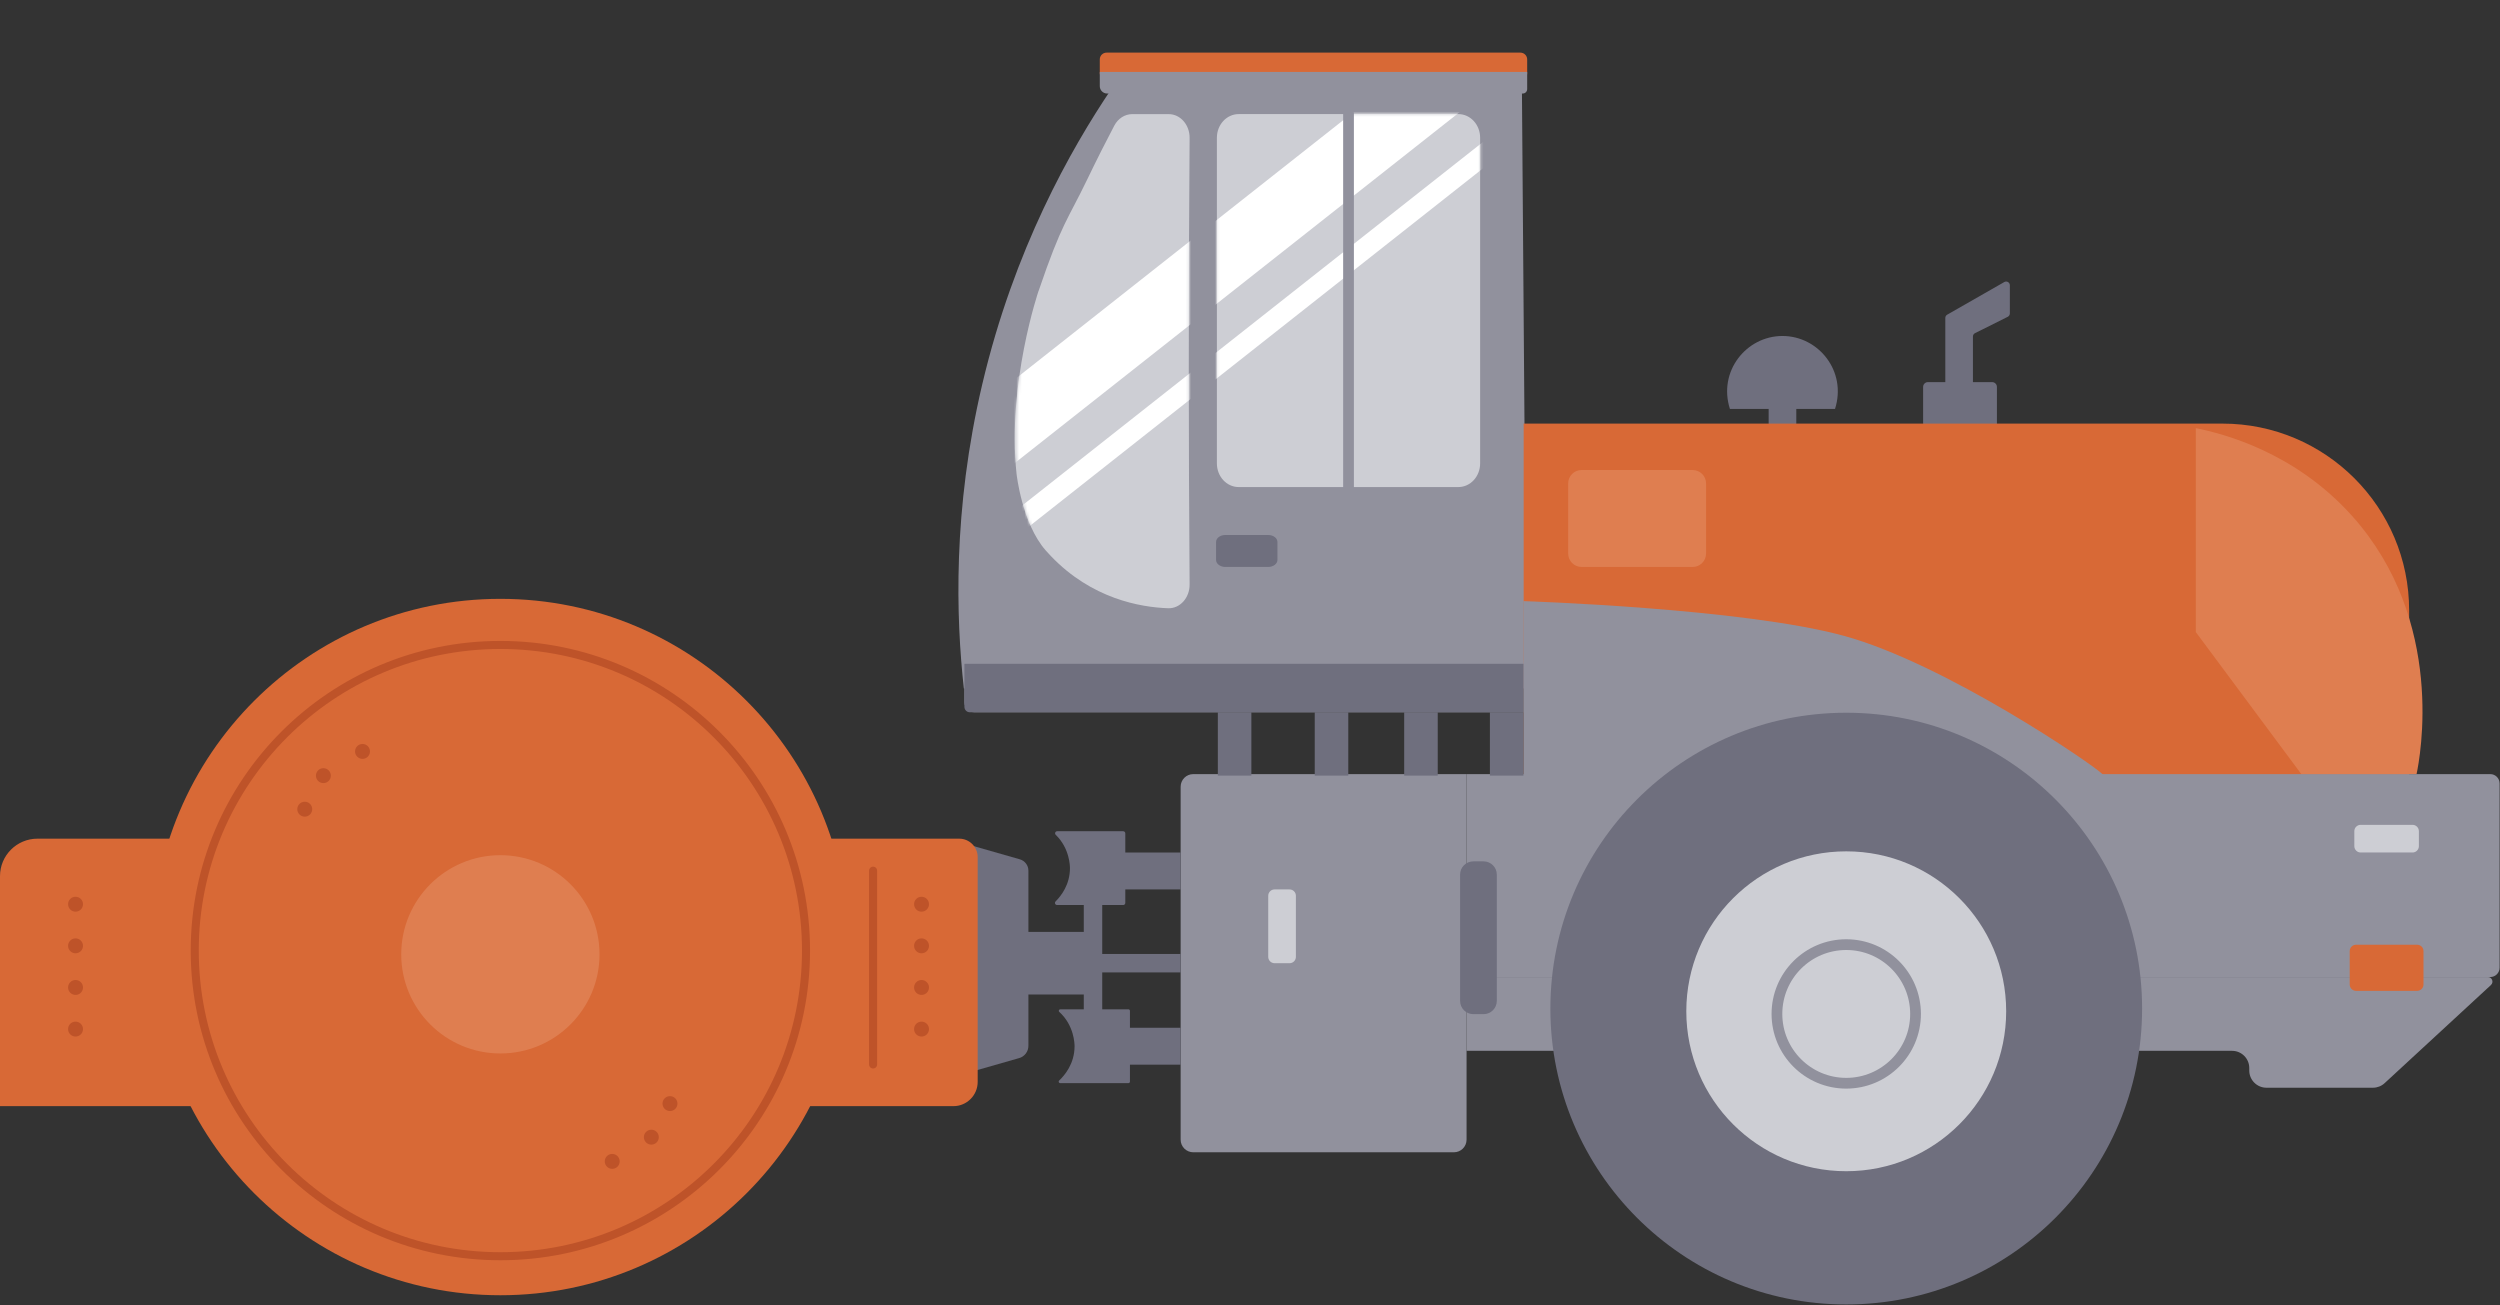
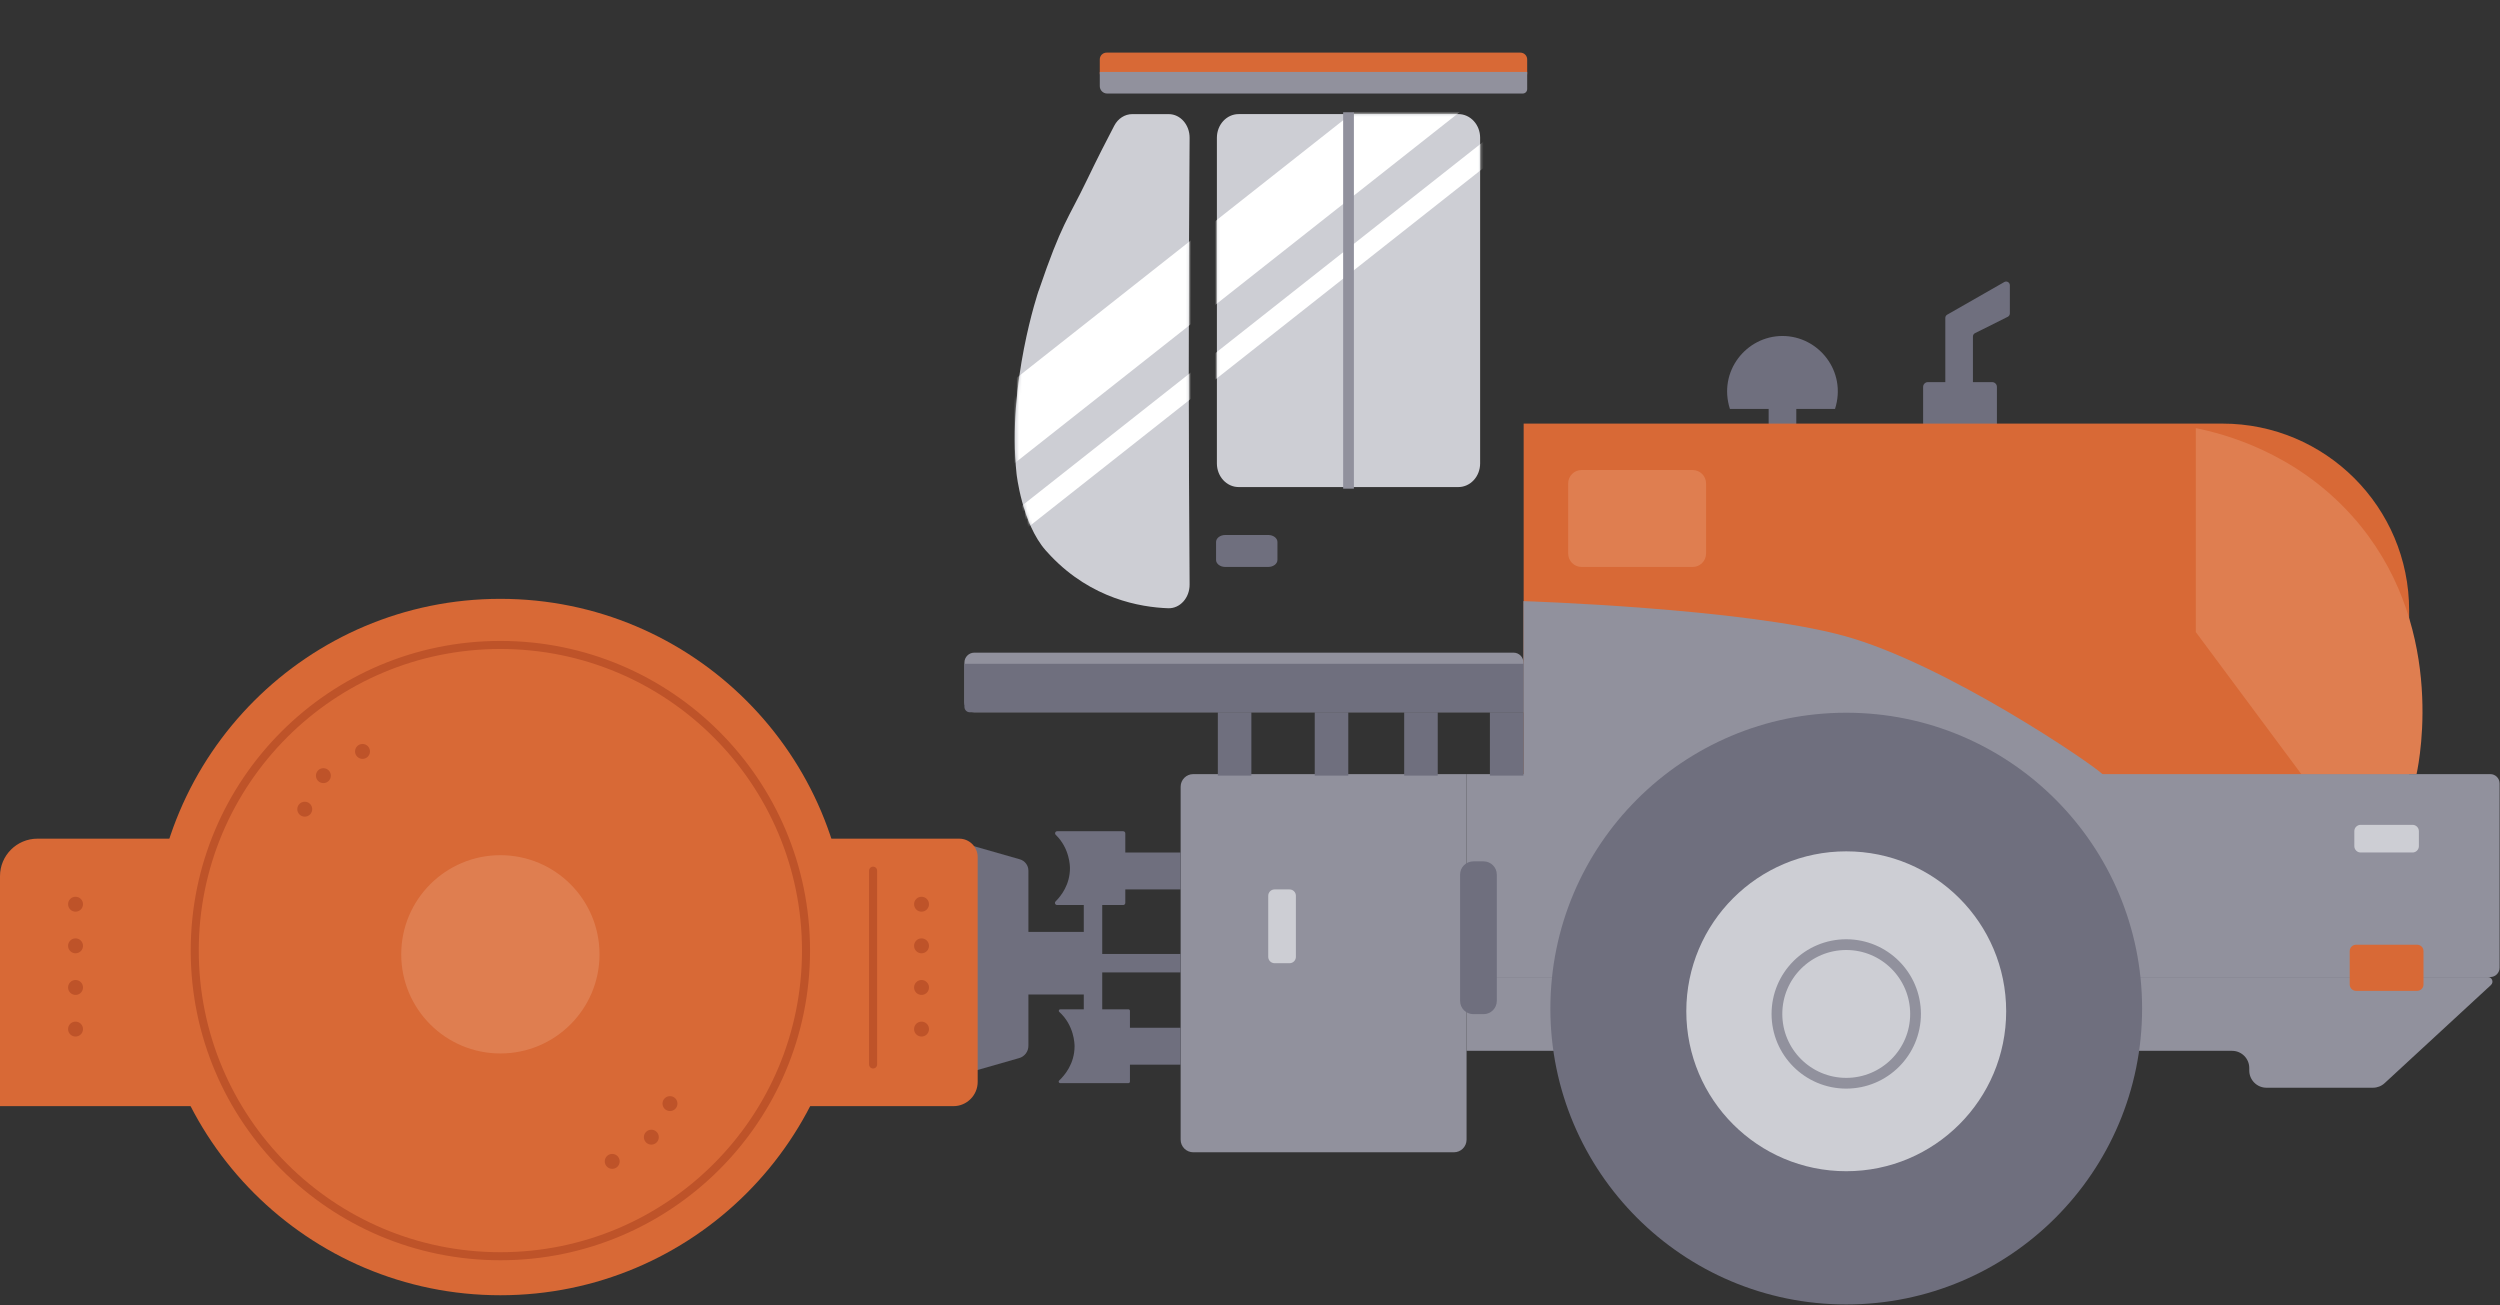
<svg xmlns="http://www.w3.org/2000/svg" width="931" height="486" viewBox="0 0 931 486" fill="none">
  <rect x="0" y="0" width="931" height="486" fill="#333333" stroke="none" />
  <g clip-path="url(#clip0_569_1666)">
    <path d="M683.36 152.29H644.22C639.74 138.26 650.35 125.12 663.79 125.12C677.23 125.12 687.84 138.26 683.36 152.29Z" fill="#6F6F7E" />
    <path d="M668.94 142.3H658.64V162.91H668.94V142.3Z" fill="#6F6F7E" />
    <path d="M741.87 142.3H717.95C716.967 142.3 716.17 143.097 716.17 144.08V164.56C716.17 165.543 716.967 166.34 717.95 166.34H741.87C742.853 166.34 743.65 165.543 743.65 164.56V144.08C743.65 143.097 742.853 142.3 741.87 142.3Z" fill="#6F6F7E" />
    <path d="M733.35 145.07H725.82C725.05 145.07 724.43 144.45 724.43 143.68V118.39C724.43 117.89 724.7 117.43 725.13 117.19C732.22 113.14 739.31 109.09 746.4 105.03C747.32 104.5 748.47 105.17 748.47 106.23V116.73C748.47 117.25 748.17 117.73 747.7 117.97C743.63 120 739.56 122.04 735.49 124.07C735.02 124.3 734.72 124.78 734.72 125.31V143.68C734.72 144.45 734.1 145.07 733.33 145.07H733.35Z" fill="#6F6F7E" />
    <path d="M186.34 482.35C257.955 482.35 316.01 424.295 316.01 352.68C316.01 281.065 257.955 223.01 186.34 223.01C114.725 223.01 56.67 281.065 56.67 352.68C56.67 424.295 114.725 482.35 186.34 482.35Z" fill="#D86936" />
-     <path d="M413.9 33.11C398.75 55.59 377.66 92.78 365.81 143.03C354.72 190.04 356.04 230.2 358.94 256.38H568.47C567.9 181.38 567.32 106.39 566.75 31.4C515.8 31.97 464.85 32.55 413.9 33.12V33.11Z" fill="#91919D" />
    <path d="M412.08 19.6H566.2C567.59 19.6 568.72 20.73 568.72 22.12V27.65H409.56V22.12C409.56 20.73 410.69 19.6 412.08 19.6Z" fill="#D86936" />
    <path d="M409.56 26.78H568.72V33.19C568.72 34.1 567.98 34.83 567.08 34.83H412.3C410.79 34.83 409.56 33.6 409.56 32.09V26.78Z" fill="#91919D" />
    <path d="M567.41 157.75H827.65C866.01 157.75 897.16 188.89 897.16 227.26V298.58H567.41V157.75Z" fill="#D86936" />
    <path d="M817.71 159.44V235.37L857.01 288.28H899.93C901.17 282.37 911.04 231.31 875.89 192.1C854.59 168.35 828.02 161.51 817.71 159.44Z" fill="#DF7E50" />
    <path d="M567.33 223.86C567.33 223.86 648.8 226.45 686.58 236.76C724.36 247.06 779.68 284.85 782.94 288.28C786.19 291.71 786.86 363.85 786.86 363.85L567.33 358.7V223.87V223.86Z" fill="#91919D" />
    <path d="M386.78 108.34C395.46 82.82 397.65 81.87 404.88 66.83C408.65 58.99 412.1 52.23 414.96 46.79C416.36 44.12 418.9 42.5 421.65 42.5H435.23C439.56 42.5 443.05 46.48 443.01 51.36C442.79 80.16 442.69 109.18 442.7 138.41C442.7 165 442.82 191.42 443.01 217.65C443.05 222.62 439.44 226.66 435.03 226.51C424.58 226.14 406.56 222.97 391.37 207.1C391.37 207.1 390.31 206 389.42 204.98C380.53 194.84 378.56 176.42 378.56 176.42C374.98 142.96 386.76 108.33 386.76 108.33L386.78 108.34ZM453.17 51.29V172.58C453.17 177.44 456.8 181.38 461.27 181.38H543.1C547.57 181.38 551.2 177.44 551.2 172.58V51.29C551.2 46.43 547.57 42.49 543.1 42.49H461.27C456.8 42.49 453.17 46.43 453.17 51.29Z" fill="#CDCED4" />
    <path d="M541.45 429.11H444.37C441.78 429.11 439.67 427.01 439.67 424.41V292.98C439.67 290.39 441.77 288.28 444.37 288.28H546.15V424.41C546.15 427 544.05 429.11 541.45 429.11Z" fill="#91919D" />
    <path d="M546.14 288.28H927.38C929.29 288.28 930.85 289.83 930.85 291.75V360.38C930.85 362.29 929.3 363.85 927.38 363.85H546.14V288.28Z" fill="#91919D" />
    <path d="M927.65 366.8L888.03 403.37C886.85 404.46 885.3 405.07 883.69 405.07H844.03C840.5 405.07 837.63 402.2 837.63 398.67V397.73C837.63 394.2 834.76 391.33 831.23 391.33H546.14V363.85H926.49C928.04 363.85 928.78 365.75 927.64 366.8H927.65Z" fill="#91919D" />
    <path d="M379.54 394.03L358.94 399.92V314.05L379.79 320.01C381.68 320.55 382.98 322.28 382.98 324.24V389.47C382.98 391.59 381.57 393.46 379.53 394.04L379.54 394.03Z" fill="#6F6F7E" />
    <path d="M404.95 347.04H381.64V370.35H404.95V347.04Z" fill="#6F6F7E" />
    <path d="M418.27 337.03H393.66C392.96 337.03 392.6 336.19 393.1 335.69C395.15 333.66 398.45 329.44 398.45 323.29C398.45 322.51 398.34 315.9 393.17 310.91C392.66 310.41 392.98 309.55 393.7 309.55H418.27C418.7 309.55 419.06 309.9 419.06 310.34V336.25C419.06 336.68 418.71 337.04 418.27 337.04V337.03Z" fill="#6F6F7E" />
    <path d="M420.22 403.35H394.81C394.31 403.35 394.06 402.74 394.42 402.4C396.4 400.55 400.17 396.18 400.17 389.61C400.17 388.81 400.05 381.86 394.47 376.83C394.1 376.49 394.34 375.87 394.84 375.87H420.23C420.54 375.87 420.79 376.12 420.79 376.43V402.8C420.79 403.11 420.54 403.36 420.23 403.36L420.22 403.35Z" fill="#6F6F7E" />
    <path d="M410.47 334.65H403.6V379.3H410.47V334.65Z" fill="#6F6F7E" />
    <path d="M439.65 382.74H414.69V396.48H439.65V382.74Z" fill="#6F6F7E" />
    <path d="M439.65 317.48H414.69V331.22H439.65V317.48Z" fill="#6F6F7E" />
    <path d="M439.65 355.26H403.6V362.13H439.65V355.26Z" fill="#6F6F7E" />
    <path d="M480.23 331.22H474.65C473.347 331.22 472.29 332.277 472.29 333.58V356.34C472.29 357.643 473.347 358.7 474.65 358.7H480.23C481.533 358.7 482.59 357.643 482.59 356.34V333.58C482.59 332.277 481.533 331.22 480.23 331.22Z" fill="#CDCED4" />
    <path d="M900.15 351.82H877.39C876.087 351.82 875.03 352.877 875.03 354.18V366.63C875.03 367.933 876.087 368.99 877.39 368.99H900.15C901.453 368.99 902.51 367.933 902.51 366.63V354.18C902.51 352.877 901.453 351.82 900.15 351.82Z" fill="#D86936" />
    <path d="M898.43 307.17H879.11C877.807 307.17 876.75 308.227 876.75 309.53V315.11C876.75 316.413 877.807 317.47 879.11 317.47H898.43C899.733 317.47 900.79 316.413 900.79 315.11V309.53C900.79 308.227 899.733 307.17 898.43 307.17Z" fill="#CDCED4" />
    <path d="M13.95 312.32H357.22C361.01 312.32 364.09 315.4 364.09 319.19V402.89C364.09 407.88 360.04 411.93 355.05 411.93H0V326.27C0 318.57 6.25 312.32 13.95 312.32Z" fill="#D86936" />
    <path d="M186.34 392.31C206.73 392.31 223.26 375.78 223.26 355.39C223.26 335 206.73 318.47 186.34 318.47C165.95 318.47 149.42 335 149.42 355.39C149.42 375.78 165.95 392.31 186.34 392.31Z" fill="#DF7E50" />
    <path d="M687.54 485.78C748.391 485.78 797.72 436.451 797.72 375.6C797.72 314.749 748.391 265.42 687.54 265.42C626.689 265.42 577.36 314.749 577.36 375.6C577.36 436.451 626.689 485.78 687.54 485.78Z" fill="#6F6F7E" />
    <path d="M687.54 436.16C720.434 436.16 747.1 409.494 747.1 376.6C747.1 343.706 720.434 317.04 687.54 317.04C654.646 317.04 627.98 343.706 627.98 376.6C627.98 409.494 654.646 436.16 687.54 436.16Z" fill="#CDCED4" />
    <path d="M687.54 403.4C701.794 403.4 713.35 391.844 713.35 377.59C713.35 363.335 701.794 351.78 687.54 351.78C673.286 351.78 661.73 363.335 661.73 377.59C661.73 391.844 673.286 403.4 687.54 403.4Z" stroke="#91919D" stroke-width="4" stroke-miterlimit="10" />
    <path d="M186.34 467.82C249.201 467.82 300.16 416.861 300.16 354C300.16 291.139 249.201 240.18 186.34 240.18C123.479 240.18 72.52 291.139 72.52 354C72.52 416.861 123.479 467.82 186.34 467.82Z" stroke="#BE5329" stroke-width="3" stroke-miterlimit="10" />
    <path d="M325.14 324.24V396.41" stroke="#BE5329" stroke-width="3" stroke-linecap="round" stroke-linejoin="round" />
    <path d="M28.13 339.51C29.665 339.51 30.91 338.265 30.91 336.73C30.91 335.195 29.665 333.95 28.13 333.95C26.595 333.95 25.35 335.195 25.35 336.73C25.35 338.265 26.595 339.51 28.13 339.51Z" fill="#BE5329" />
    <path d="M28.13 355.01C29.665 355.01 30.91 353.765 30.91 352.23C30.91 350.695 29.665 349.45 28.13 349.45C26.595 349.45 25.35 350.695 25.35 352.23C25.35 353.765 26.595 355.01 28.13 355.01Z" fill="#BE5329" />
    <path d="M28.13 370.51C29.665 370.51 30.91 369.265 30.91 367.73C30.91 366.195 29.665 364.95 28.13 364.95C26.595 364.95 25.35 366.195 25.35 367.73C25.35 369.265 26.595 370.51 28.13 370.51Z" fill="#BE5329" />
    <path d="M28.13 386.01C29.665 386.01 30.91 384.765 30.91 383.23C30.91 381.695 29.665 380.45 28.13 380.45C26.595 380.45 25.35 381.695 25.35 383.23C25.35 384.765 26.595 386.01 28.13 386.01Z" fill="#BE5329" />
    <path d="M343.18 339.51C344.715 339.51 345.96 338.265 345.96 336.73C345.96 335.195 344.715 333.95 343.18 333.95C341.645 333.95 340.4 335.195 340.4 336.73C340.4 338.265 341.645 339.51 343.18 339.51Z" fill="#BE5329" />
    <path d="M343.18 355.01C344.715 355.01 345.96 353.765 345.96 352.23C345.96 350.695 344.715 349.45 343.18 349.45C341.645 349.45 340.4 350.695 340.4 352.23C340.4 353.765 341.645 355.01 343.18 355.01Z" fill="#BE5329" />
    <path d="M343.18 370.51C344.715 370.51 345.96 369.265 345.96 367.73C345.96 366.195 344.715 364.95 343.18 364.95C341.645 364.95 340.4 366.195 340.4 367.73C340.4 369.265 341.645 370.51 343.18 370.51Z" fill="#BE5329" />
    <path d="M343.18 386.01C344.715 386.01 345.96 384.765 345.96 383.23C345.96 381.695 344.715 380.45 343.18 380.45C341.645 380.45 340.4 381.695 340.4 383.23C340.4 384.765 341.645 386.01 343.18 386.01Z" fill="#BE5329" />
    <path d="M452.86 201.84V208.52C452.86 209.96 454.4 211.13 456.3 211.13H472.28C474.18 211.13 475.72 209.96 475.72 208.52V201.84C475.72 200.4 474.18 199.23 472.28 199.23H456.3C454.4 199.23 452.86 200.4 452.86 201.84Z" fill="#6F6F7E" />
    <path d="M362.83 243.05H563.65C565.68 243.05 567.33 244.7 567.33 246.73V265.25H362.83C360.8 265.25 359.15 263.6 359.15 261.57V246.73C359.15 244.7 360.8 243.05 362.83 243.05Z" fill="#91919D" />
    <path d="M466.01 265.25H453.52V288.84H466.01V265.25Z" fill="#6F6F7E" />
    <path d="M502.1 265.25H489.61V288.84H502.1V265.25Z" fill="#6F6F7E" />
    <path d="M535.41 265.25H522.92V288.84H535.41V265.25Z" fill="#6F6F7E" />
    <path d="M567.33 265.25H554.84V288.84H567.33V265.25Z" fill="#6F6F7E" />
    <path d="M359.15 247.21H567.34V265.25H361.15C360.05 265.25 359.15 264.35 359.15 263.25V247.21Z" fill="#6F6F7E" />
    <mask id="mask0_569_1666" style="mask-type:luminance" maskUnits="userSpaceOnUse" x="378" y="42" width="174" height="185">
      <path d="M386.78 108.34C395.11 83.23 397.39 82.42 404.88 66.83C408.65 58.99 412.1 52.23 414.96 46.79C416.36 44.12 418.9 42.5 421.65 42.5H435.23C439.56 42.5 443.05 46.48 443.01 51.36C442.79 80.16 442.69 109.18 442.7 138.41C442.7 165 442.82 191.42 443.01 217.65C443.05 222.62 439.44 226.66 435.03 226.51C424.58 226.14 406.56 222.97 391.37 207.1C391.37 207.1 390.35 206.04 389.42 204.98C378.97 193.11 378.56 168.1 378.56 168.1C378.35 155.63 378 134.73 386.76 108.34H386.78ZM453.17 51.29V172.58C453.17 177.44 456.8 181.38 461.27 181.38H543.1C547.57 181.38 551.2 177.44 551.2 172.58V51.29C551.2 46.43 547.57 42.49 543.1 42.49H461.27C456.8 42.49 453.17 46.43 453.17 51.29Z" fill="white" />
    </mask>
    <g mask="url(#mask0_569_1666)">
      <path d="M572.77 18.71L350.31 194.21L334.5 175.5L556.95 0L572.77 18.71Z" fill="white" />
      <path d="M576.18 43.83L353.73 219.33L348.75 213.43L571.2 37.93L576.18 43.83Z" fill="white" />
    </g>
    <path d="M502.19 41.8V181.98" stroke="#91919D" stroke-width="4" stroke-miterlimit="10" />
    <path d="M113.49 304.12C115.025 304.12 116.27 302.875 116.27 301.34C116.27 299.805 115.025 298.56 113.49 298.56C111.955 298.56 110.71 299.805 110.71 301.34C110.71 302.875 111.955 304.12 113.49 304.12Z" fill="#BE5329" />
    <path d="M120.43 291.63C121.965 291.63 123.21 290.385 123.21 288.85C123.21 287.315 121.965 286.07 120.43 286.07C118.895 286.07 117.65 287.315 117.65 288.85C117.65 290.385 118.895 291.63 120.43 291.63Z" fill="#BE5329" />
    <path d="M135 282.61C136.535 282.61 137.78 281.365 137.78 279.83C137.78 278.295 136.535 277.05 135 277.05C133.465 277.05 132.22 278.295 132.22 279.83C132.22 281.365 133.465 282.61 135 282.61Z" fill="#BE5329" />
    <path d="M249.5 413.76C251.035 413.76 252.28 412.515 252.28 410.98C252.28 409.445 251.035 408.2 249.5 408.2C247.965 408.2 246.72 409.445 246.72 410.98C246.72 412.515 247.965 413.76 249.5 413.76Z" fill="#BE5329" />
    <path d="M242.56 426.26C244.095 426.26 245.34 425.015 245.34 423.48C245.34 421.945 244.095 420.7 242.56 420.7C241.025 420.7 239.78 421.945 239.78 423.48C239.78 425.015 241.025 426.26 242.56 426.26Z" fill="#BE5329" />
    <path d="M227.99 435.28C229.525 435.28 230.77 434.035 230.77 432.5C230.77 430.965 229.525 429.72 227.99 429.72C226.455 429.72 225.21 430.965 225.21 432.5C225.21 434.035 226.455 435.28 227.99 435.28Z" fill="#BE5329" />
    <path d="M552.48 320.77H548.67C545.947 320.77 543.74 322.977 543.74 325.7V372.74C543.74 375.463 545.947 377.67 548.67 377.67H552.48C555.203 377.67 557.41 375.463 557.41 372.74V325.7C557.41 322.977 555.203 320.77 552.48 320.77Z" fill="#6F6F7E" />
    <path d="M630.35 175.04H588.98C586.224 175.04 583.99 177.274 583.99 180.03V206.14C583.99 208.896 586.224 211.13 588.98 211.13H630.35C633.106 211.13 635.34 208.896 635.34 206.14V180.03C635.34 177.274 633.106 175.04 630.35 175.04Z" fill="#DF7E50" />
  </g>
  <defs>
    <clipPath id="clip0_569_1666">
      <rect width="930.85" height="485.79" fill="white" />
    </clipPath>
  </defs>
</svg>